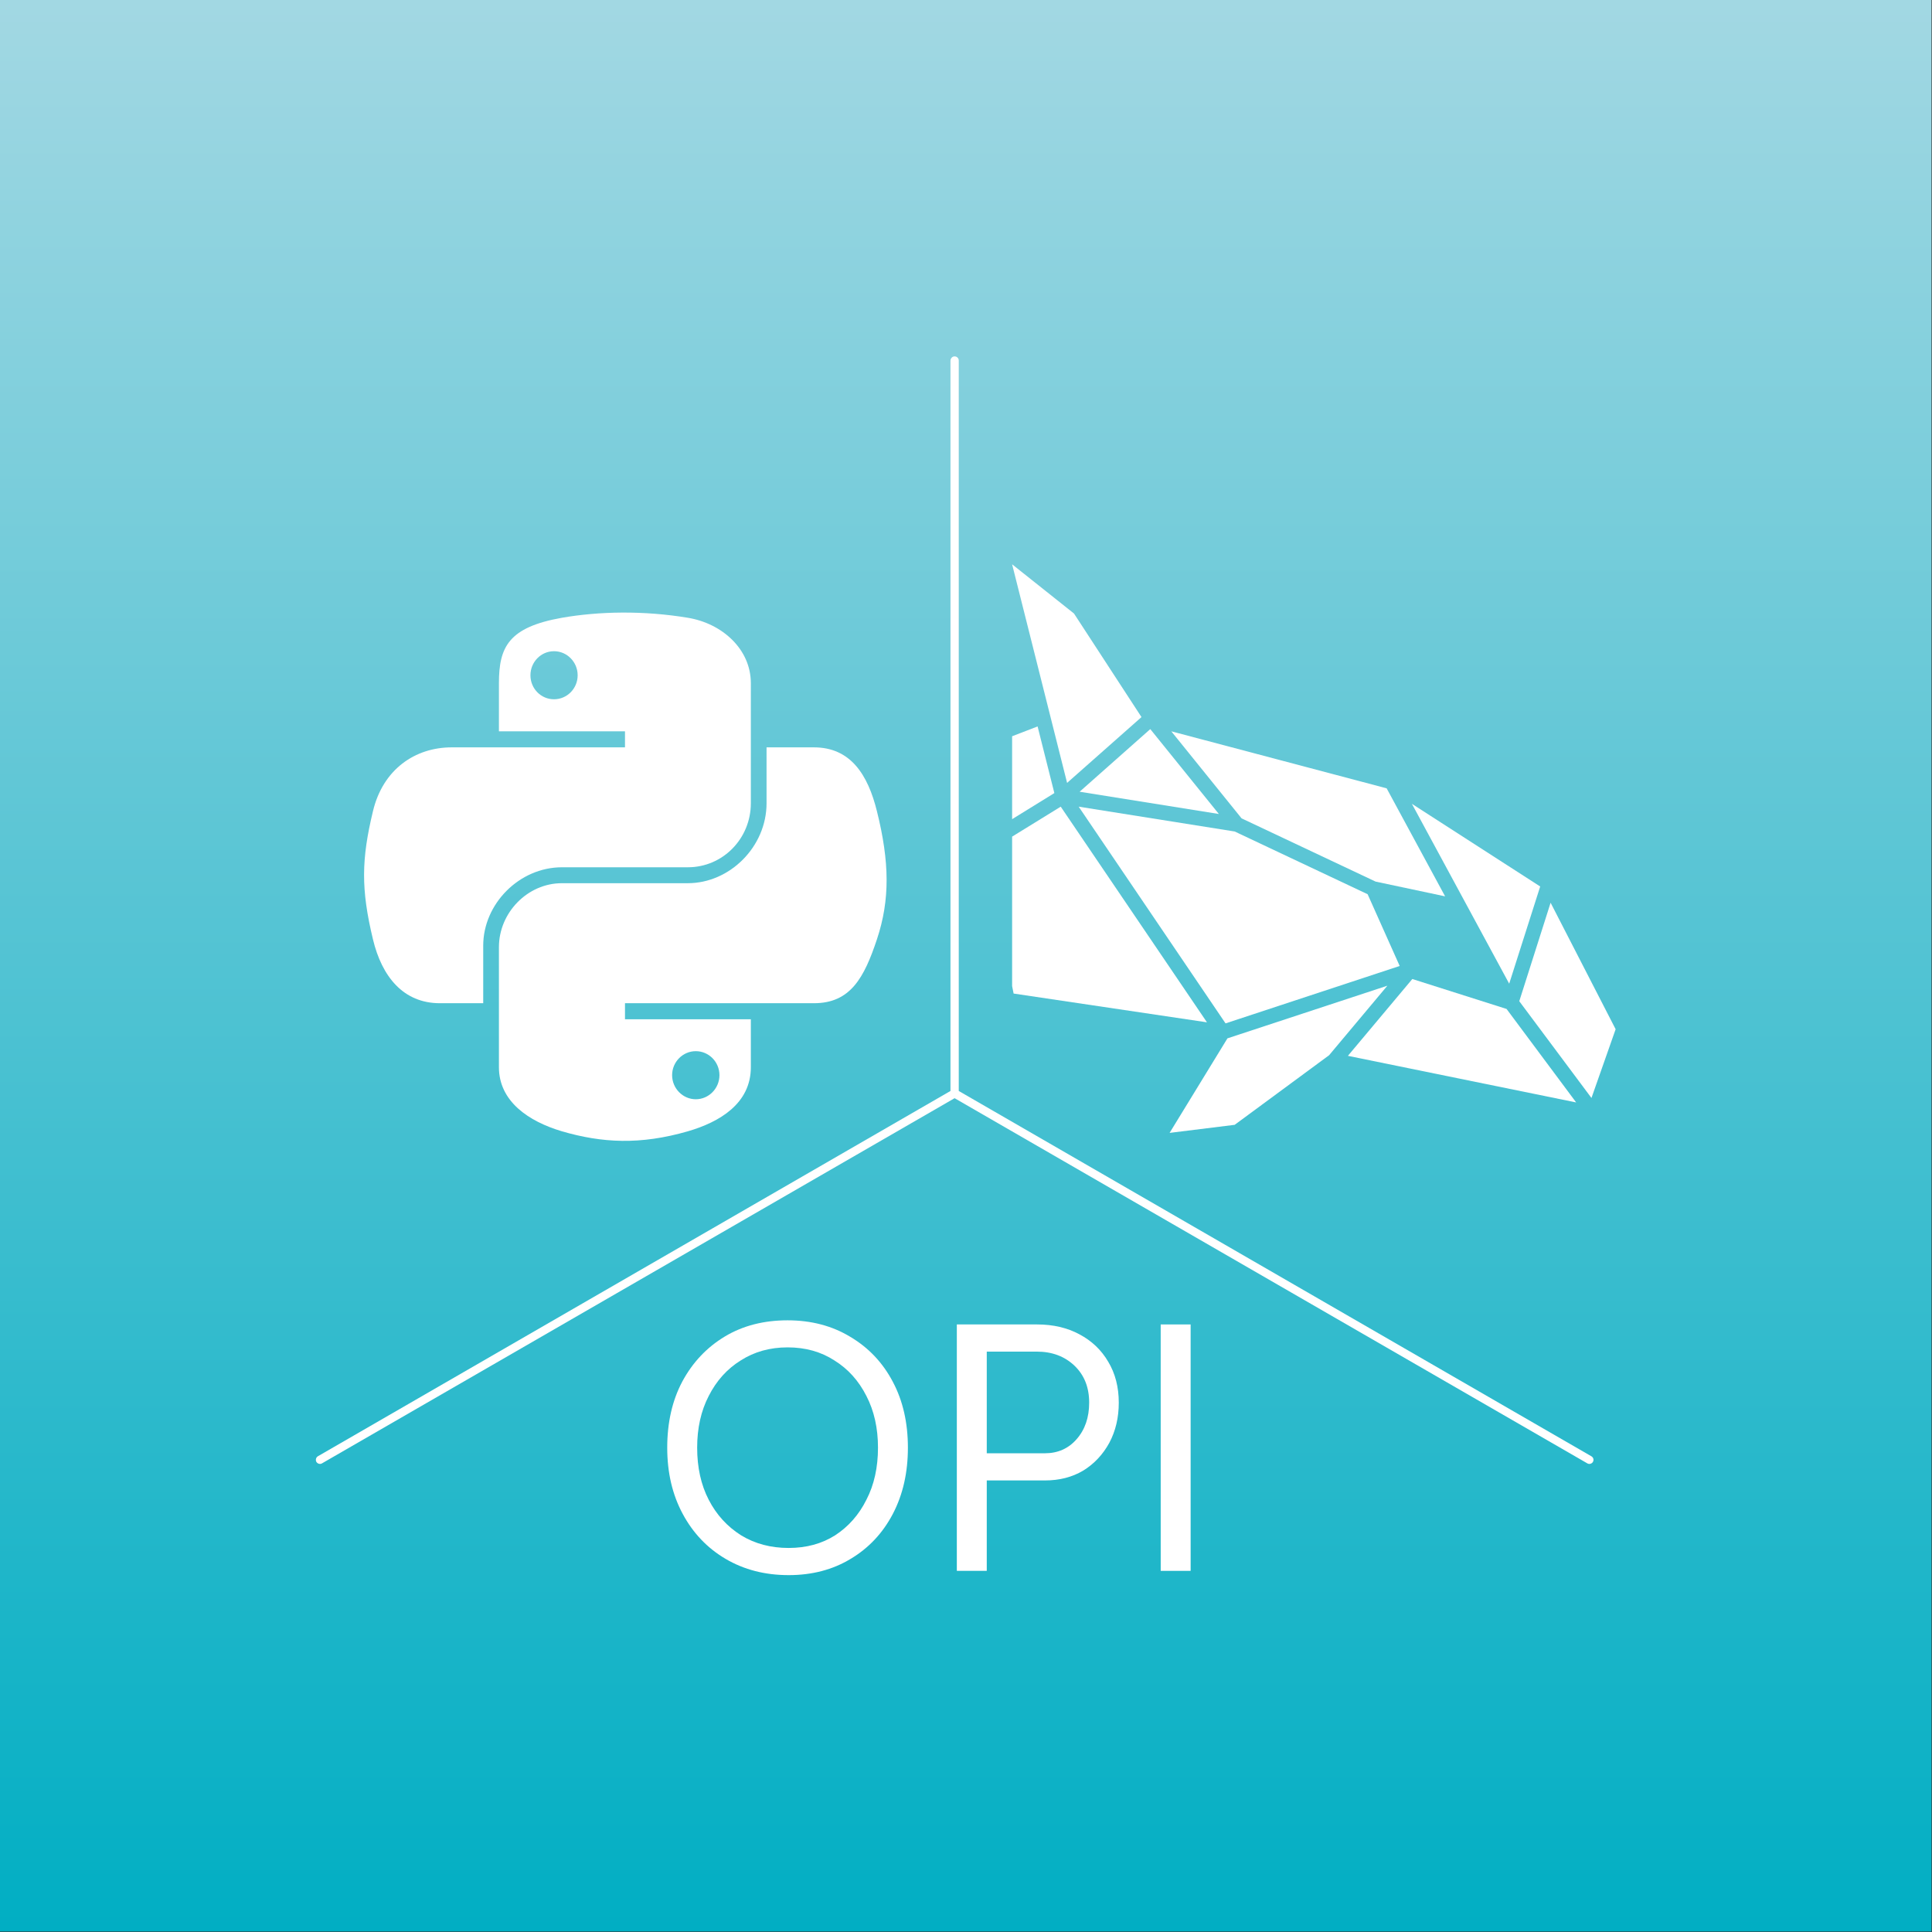
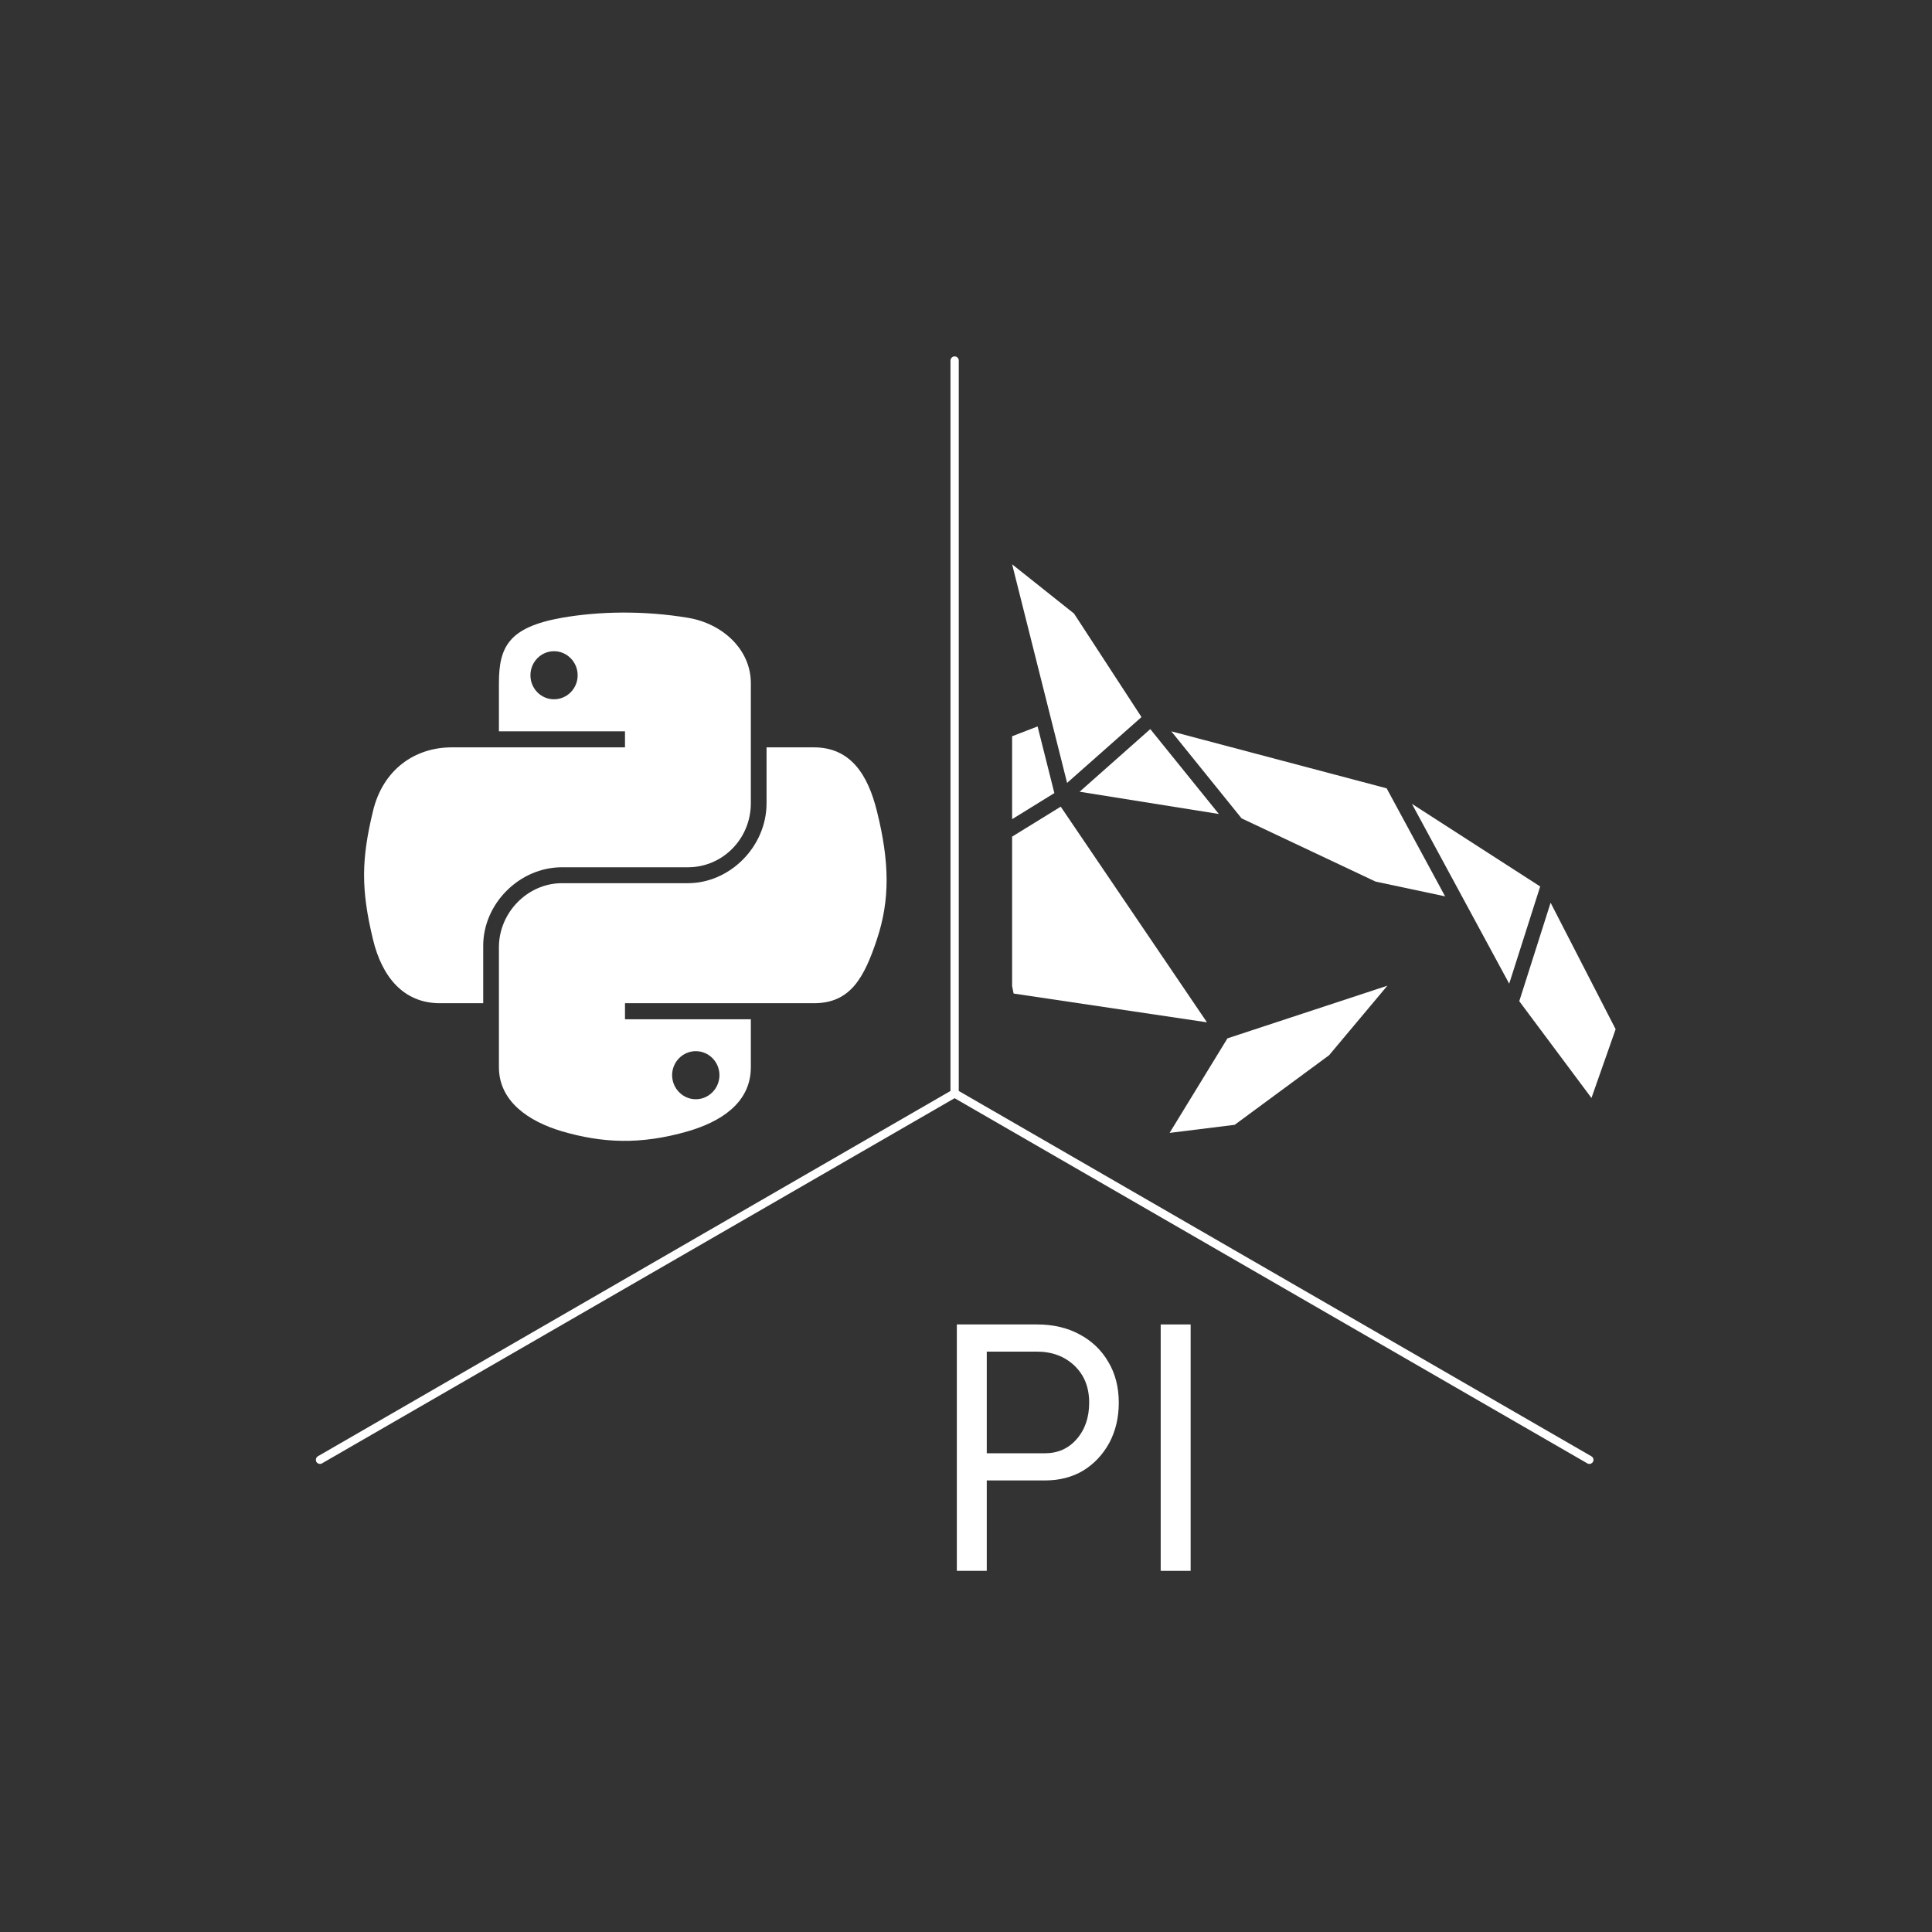
<svg xmlns="http://www.w3.org/2000/svg" xmlns:ns1="http://sodipodi.sourceforge.net/DTD/sodipodi-0.dtd" xmlns:ns2="http://www.inkscape.org/namespaces/inkscape" version="1.1" id="svg2" width="650" height="650" viewBox="0 0 650 650" ns1:docname="opi-logo-thumbnail-inverted.svg" ns2:version="1.2.2 (b0a8486541, 2022-12-01)" xml:space="preserve">
  <rect x="0" y="0" width="650" height="650" fill="#333333" stroke="none" />
  <defs id="defs6">
    <linearGradient x1="0" y1="0" x2="1" y2="0" gradientUnits="userSpaceOnUse" gradientTransform="matrix(0,-487.5,-487.5,0,243.75,487.5)" spreadMethod="pad" id="linearGradient28">
      <stop style="stop-opacity:1;stop-color:#00aec3" offset="0" id="stop24" />
      <stop style="stop-opacity:1;stop-color:#a3d8e3" offset="1" id="stop26" />
    </linearGradient>
    <clipPath clipPathUnits="userSpaceOnUse" id="clipPath42">
      <path d="M 259.801,28.406 H 488 V 293.133 H 259.801 Z" id="path40" />
    </clipPath>
    <clipPath clipPathUnits="userSpaceOnUse" id="clipPath52">
      <path d="M 0,0 H 488 V 488 H 0 Z" id="path50" />
    </clipPath>
    <clipPath clipPathUnits="userSpaceOnUse" id="clipPath64">
      <path d="M 0,0 H 488 V 488 H 0 Z" id="path62" />
    </clipPath>
    <clipPath clipPathUnits="userSpaceOnUse" id="clipPath76">
      <path d="M 0,0 H 488 V 488 H 0 Z" id="path74" />
    </clipPath>
    <clipPath clipPathUnits="userSpaceOnUse" id="clipPath90">
      <path d="M 0,0 H 488 V 488 H 0 Z" id="path88" />
    </clipPath>
    <linearGradient x1="0" y1="0" x2="1" y2="0" gradientUnits="userSpaceOnUse" gradientTransform="matrix(0,132.89,-132.89,0,66.445,0)" spreadMethod="pad" id="linearGradient313">
      <stop style="stop-opacity:1;stop-color:#00aec3" offset="0" id="stop309" />
      <stop style="stop-opacity:1;stop-color:#a3d8e3" offset="1" id="stop311" />
    </linearGradient>
    <clipPath clipPathUnits="userSpaceOnUse" id="clipPath375">
      <path d="M 0,132.89 H 132.89 V 0 H 0 Z" id="path373" />
    </clipPath>
  </defs>
  <ns1:namedview id="namedview4" pagecolor="#505050" bordercolor="#eeeeee" borderopacity="1" ns2:showpageshadow="0" ns2:pageopacity="0" ns2:pagecheckerboard="0" ns2:deskcolor="#505050" showgrid="false" ns2:zoom="0.52229365" ns2:cx="473.87136" ns2:cy="266.13381" ns2:window-width="1920" ns2:window-height="961" ns2:window-x="0" ns2:window-y="32" ns2:window-maximized="1" ns2:current-layer="svg2" />
  <g id="g10" ns2:groupmode="layer" ns2:label="Page 1" transform="matrix(1.333,0,0,1.333,0,1.625e-5)">
    <g id="g12">
      <g id="g14">
        <g id="g16">
          <g id="g22">
-             <path d="M 0,0 H 487.5 V 487.5 H 0 Z" style="fill:url(#linearGradient28);stroke:none" id="path30" />
-           </g>
+             </g>
        </g>
      </g>
    </g>
    <g id="g562" transform="matrix(0.729,0,0,0.729,66.056,89.951)">
      <path d="m 124.816,88.695 c -7.457,0.039 -14.586,0.7 -20.871,1.797 -18.445,3.274 -21.82,10.074 -21.82,22.668 v 16.649 h 43.645 v 5.55 h -60 c -12.672,0 -23.809,7.598 -27.258,22.114 -4.008,16.609 -4.188,26.976 0,44.347 3.082,12.895 10.504,22.121 23.183,22.121 h 14.993 v -19.949 c 0,-14.41 12.453,-27.117 27.257,-27.117 h 43.578 c 12.161,0 21.821,-9.961 21.821,-22.16 V 113.16 c 0,-11.82 -9.949,-20.719 -21.821,-22.668 -7.496,-1.25 -15.246,-1.832 -22.707,-1.797 z m -23.625,13.375 c 4.524,0 8.192,3.746 8.192,8.336 0,4.598 -3.668,8.305 -8.192,8.305 -4.515,0 -8.156,-3.707 -8.156,-8.305 0,-4.59 3.641,-8.336 8.156,-8.336 z" style="fill:#ffffff;fill-opacity:1;fill-rule:nonzero;stroke:none" id="path32" />
      <path d="m 174.781,135.359 v 19.356 c 0,15.031 -12.707,27.672 -27.258,27.672 h -43.578 c -11.933,0 -21.82,10.215 -21.82,22.152 v 41.555 c 0,11.832 10.289,18.773 21.82,22.195 13.817,4.035 27.082,4.77 43.578,0 10.985,-3.195 21.821,-9.594 21.821,-22.195 V 229.492 H 125.77 v -5.551 h 65.406 c 12.668,0 17.41,-8.859 21.82,-22.121 4.555,-13.668 4.375,-26.816 0,-44.347 -3.121,-12.633 -9.113,-22.114 -21.82,-22.114 z m -24.504,105.184 c 4.516,0 8.196,3.715 8.196,8.305 0,4.59 -3.68,8.343 -8.196,8.343 -4.484,0 -8.191,-3.753 -8.191,-8.343 0,-4.59 3.707,-8.305 8.191,-8.305 z" style="fill:#ffffff;fill-opacity:1;fill-rule:nonzero;stroke:none" id="path34" />
      <g id="g522">
        <g id="g36">
          <g id="g38" clip-path="url(#clipPath42)">
            <g id="g44">
              <g id="g46">
                <g id="g48" clip-path="url(#clipPath52)">
                  <g id="g54">
                    <g id="g56">
                      <g id="g58">
                        <g id="g60" clip-path="url(#clipPath64)">
                          <g id="g66">
                            <g id="g68">
                              <g id="g70">
                                <g id="g72" clip-path="url(#clipPath76)">
                                  <g id="g78">
                                    <path d="m 210.609,150.453 16.938,29.695 46.879,-28.96 -5.805,-23.071 z" style="fill:#ffffff;fill-opacity:1;fill-rule:nonzero;stroke:none" id="path80" />
                                  </g>
                                </g>
                              </g>
                            </g>
                            <g id="g82">
                              <g id="g84">
                                <g id="g86" clip-path="url(#clipPath90)">
                                  <g id="g92">
                                    <path d="m 250.582,171.949 9.734,48.645 66.942,9.961 -50.629,-74.664 z" style="fill:#ffffff;fill-opacity:1;fill-rule:nonzero;stroke:none" id="path94" />
                                  </g>
                                </g>
                              </g>
                            </g>
                          </g>
                        </g>
                      </g>
                    </g>
                  </g>
                </g>
              </g>
            </g>
          </g>
        </g>
        <g id="g96">
          <path d="m 239.887,0 c -0.77,0 -1.391,0.629 -1.43,1.438 V 254.324 L 19.445,380.793 c -0.668,0.395 -0.883,1.281 -0.519,1.949 0.406,0.656 1.289,0.91 1.949,0.508 L 239.887,256.824 458.941,383.25 c 0.329,0.188 0.704,0.262 1.071,0.148 0.367,-0.113 0.695,-0.328 0.875,-0.656 0.406,-0.707 0.152,-1.554 -0.547,-1.949 L 241.328,254.324 V 1.438 C 241.328,0.629 240.695,0 239.887,0 Z" style="fill:#ffffff;fill-opacity:1;fill-rule:nonzero;stroke:none" id="path98" />
          <path d="m 334.352,236.105 -20.028,32.731 22.528,-2.793 32.695,-24.098 20.176,-24.07 z" style="fill:#ffffff;fill-opacity:1;fill-rule:nonzero;stroke:none" id="path100" />
          <path d="m 435.387,223.246 24.992,33.504 8.371,-23.805 -22.516,-43.793 z" style="fill:#ffffff;fill-opacity:1;fill-rule:nonzero;stroke:none" id="path102" />
          <path d="M 259.801,71.984 278.836,147.66 304.59,124.879 281.227,89.027 Z" style="fill:#ffffff;fill-opacity:1;fill-rule:nonzero;stroke:none" id="path104" />
-           <path d="m 333.691,230.922 60.293,-19.875 -11.101,-24.84 -46.031,-21.719 -54.008,-8.597 z" style="fill:#ffffff;fill-opacity:1;fill-rule:nonzero;stroke:none" id="path106" />
-           <path d="m 376.055,242.16 79.027,16.133 -24.098,-32.367 -32.629,-10.364 z" style="fill:#ffffff;fill-opacity:1;fill-rule:nonzero;stroke:none" id="path108" />
          <path d="m 431.898,217.18 10.731,-33.653 -44.422,-28.625 z" style="fill:#ffffff;fill-opacity:1;fill-rule:nonzero;stroke:none" id="path110" />
          <path d="m 283.172,150.719 48.207,7.711 -23.742,-29.391 z" style="fill:#ffffff;fill-opacity:1;fill-rule:nonzero;stroke:none" id="path112" />
          <path d="m 339.242,159.938 46.399,21.894 24.07,5.109 -20.242,-37.398 -74.551,-19.734 z" style="fill:#ffffff;fill-opacity:1;fill-rule:nonzero;stroke:none" id="path114" />
-           <path d="m 182.43,421.945 c -8.196,0 -15.473,-1.883 -21.825,-5.625 -6.32,-3.715 -11.285,-8.925 -14.851,-15.578 -3.594,-6.687 -5.359,-14.297 -5.359,-22.93 0,-8.671 1.73,-16.308 5.218,-22.886 3.602,-6.688 8.524,-11.867 14.77,-15.621 6.242,-3.743 13.484,-5.578 21.679,-5.578 8.192,0 15.426,1.91 21.668,5.691 6.36,3.754 11.29,8.965 14.778,15.613 3.492,6.574 5.211,14.184 5.211,22.781 0,8.633 -1.719,16.243 -5.211,22.93 -3.488,6.653 -8.379,11.863 -14.625,15.578 -6.172,3.742 -13.336,5.625 -21.453,5.625 z m 0,-9.406 c 6.093,0 11.465,-1.441 16.093,-4.375 4.625,-3.019 8.227,-7.09 10.832,-12.312 2.684,-5.184 4.008,-11.204 4.008,-18.04 0,-6.726 -1.324,-12.707 -4.008,-17.89 -2.679,-5.297 -6.394,-9.406 -11.097,-12.313 -4.629,-3.007 -10.028,-4.515 -16.196,-4.515 -6.105,0 -11.503,1.508 -16.207,4.515 -4.703,2.907 -8.41,7.016 -11.097,12.313 -2.684,5.183 -4,11.164 -4,17.89 0,6.836 1.316,12.856 4,18.04 2.687,5.222 6.433,9.293 11.211,12.312 4.816,2.934 10.289,4.375 16.461,4.375 z" style="fill:#ffffff;fill-opacity:1;fill-rule:nonzero;stroke:none" id="path116" />
          <path d="m 240.66,420.469 v -85.313 h 27.813 c 5.511,0 10.402,1.137 14.625,3.414 4.3,2.278 7.609,5.438 9.988,9.52 2.43,4.043 3.641,8.785 3.641,14.144 0,5.184 -1.098,9.813 -3.262,13.883 -2.211,4.047 -5.223,7.281 -9.039,9.633 -3.828,2.277 -8.231,3.414 -13.274,3.414 h -20.129 v 31.305 z m 10.363,-40.711 h 20.129 c 4.45,0 8.129,-1.617 10.95,-4.844 2.945,-3.348 4.375,-7.57 4.375,-12.68 0,-5.293 -1.684,-9.554 -5.11,-12.82 -3.414,-3.234 -7.75,-4.852 -13.035,-4.852 h -17.309 z" style="fill:#ffffff;fill-opacity:1;fill-rule:nonzero;stroke:none" id="path118" />
          <path d="m 311.242,335.156 h 10.363 v 85.312 h -10.363 z" style="fill:#ffffff;fill-opacity:1;fill-rule:nonzero;stroke:none" id="path120" />
        </g>
      </g>
    </g>
  </g>
</svg>